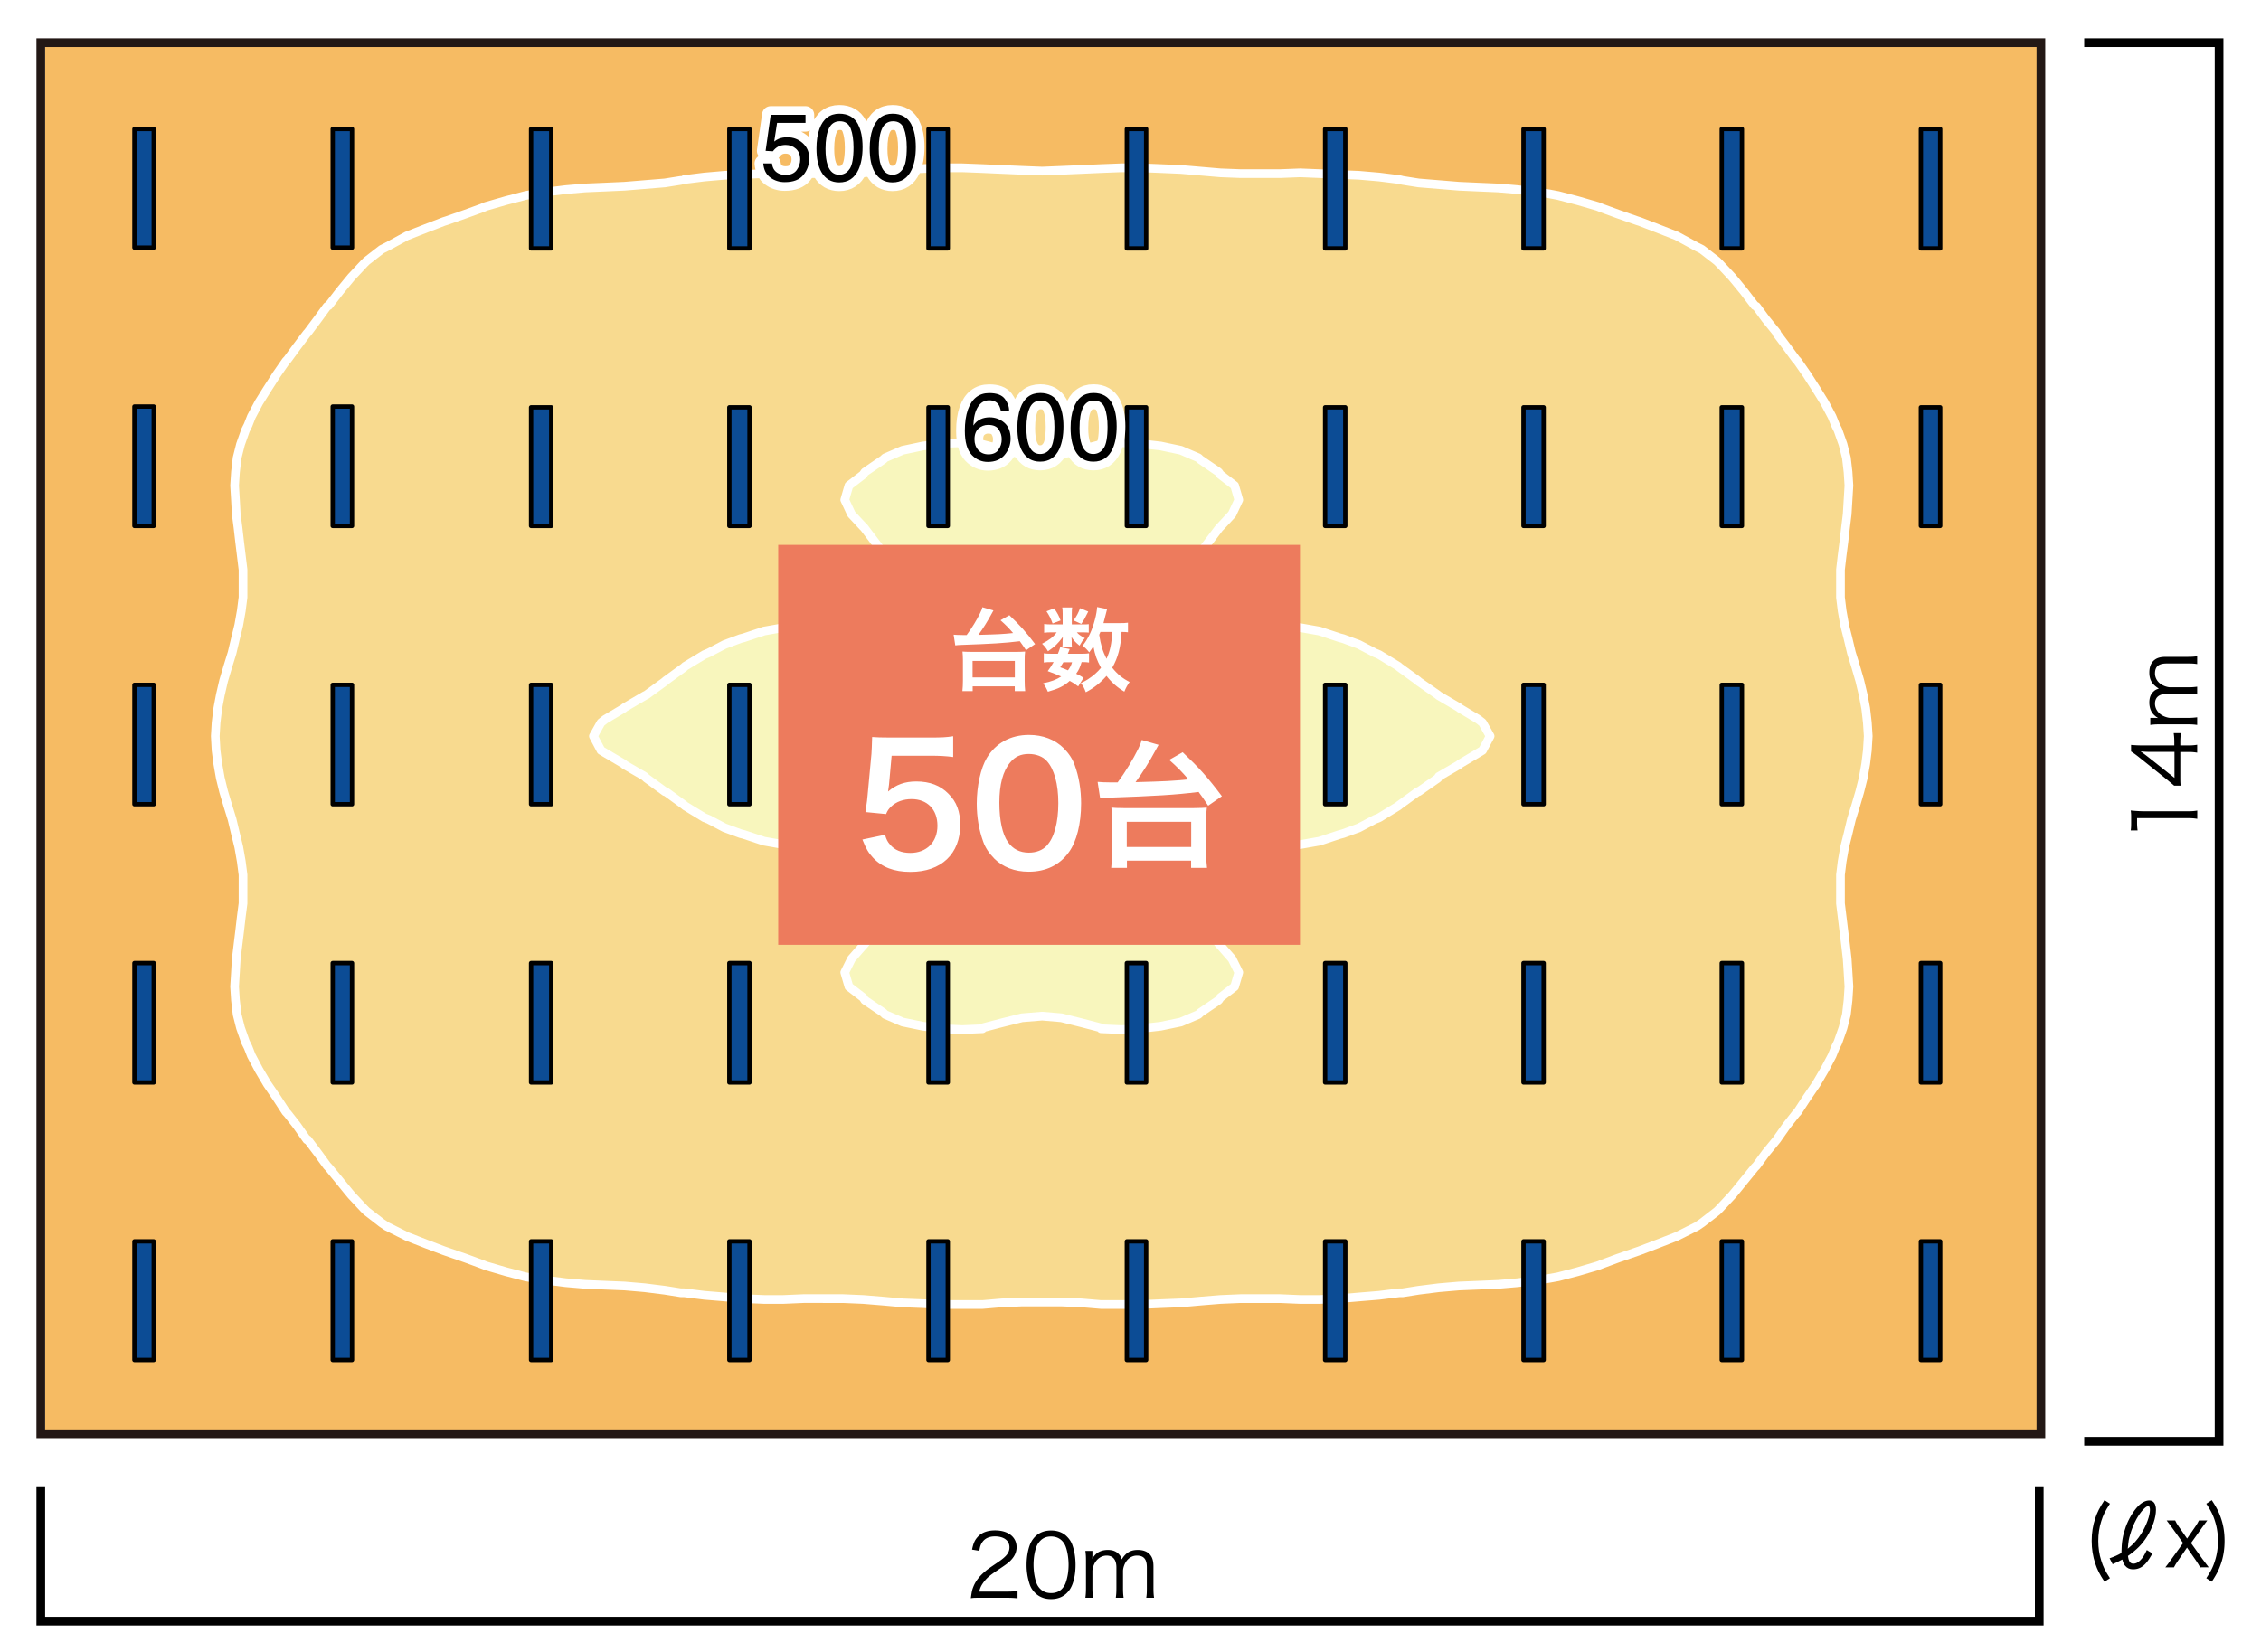
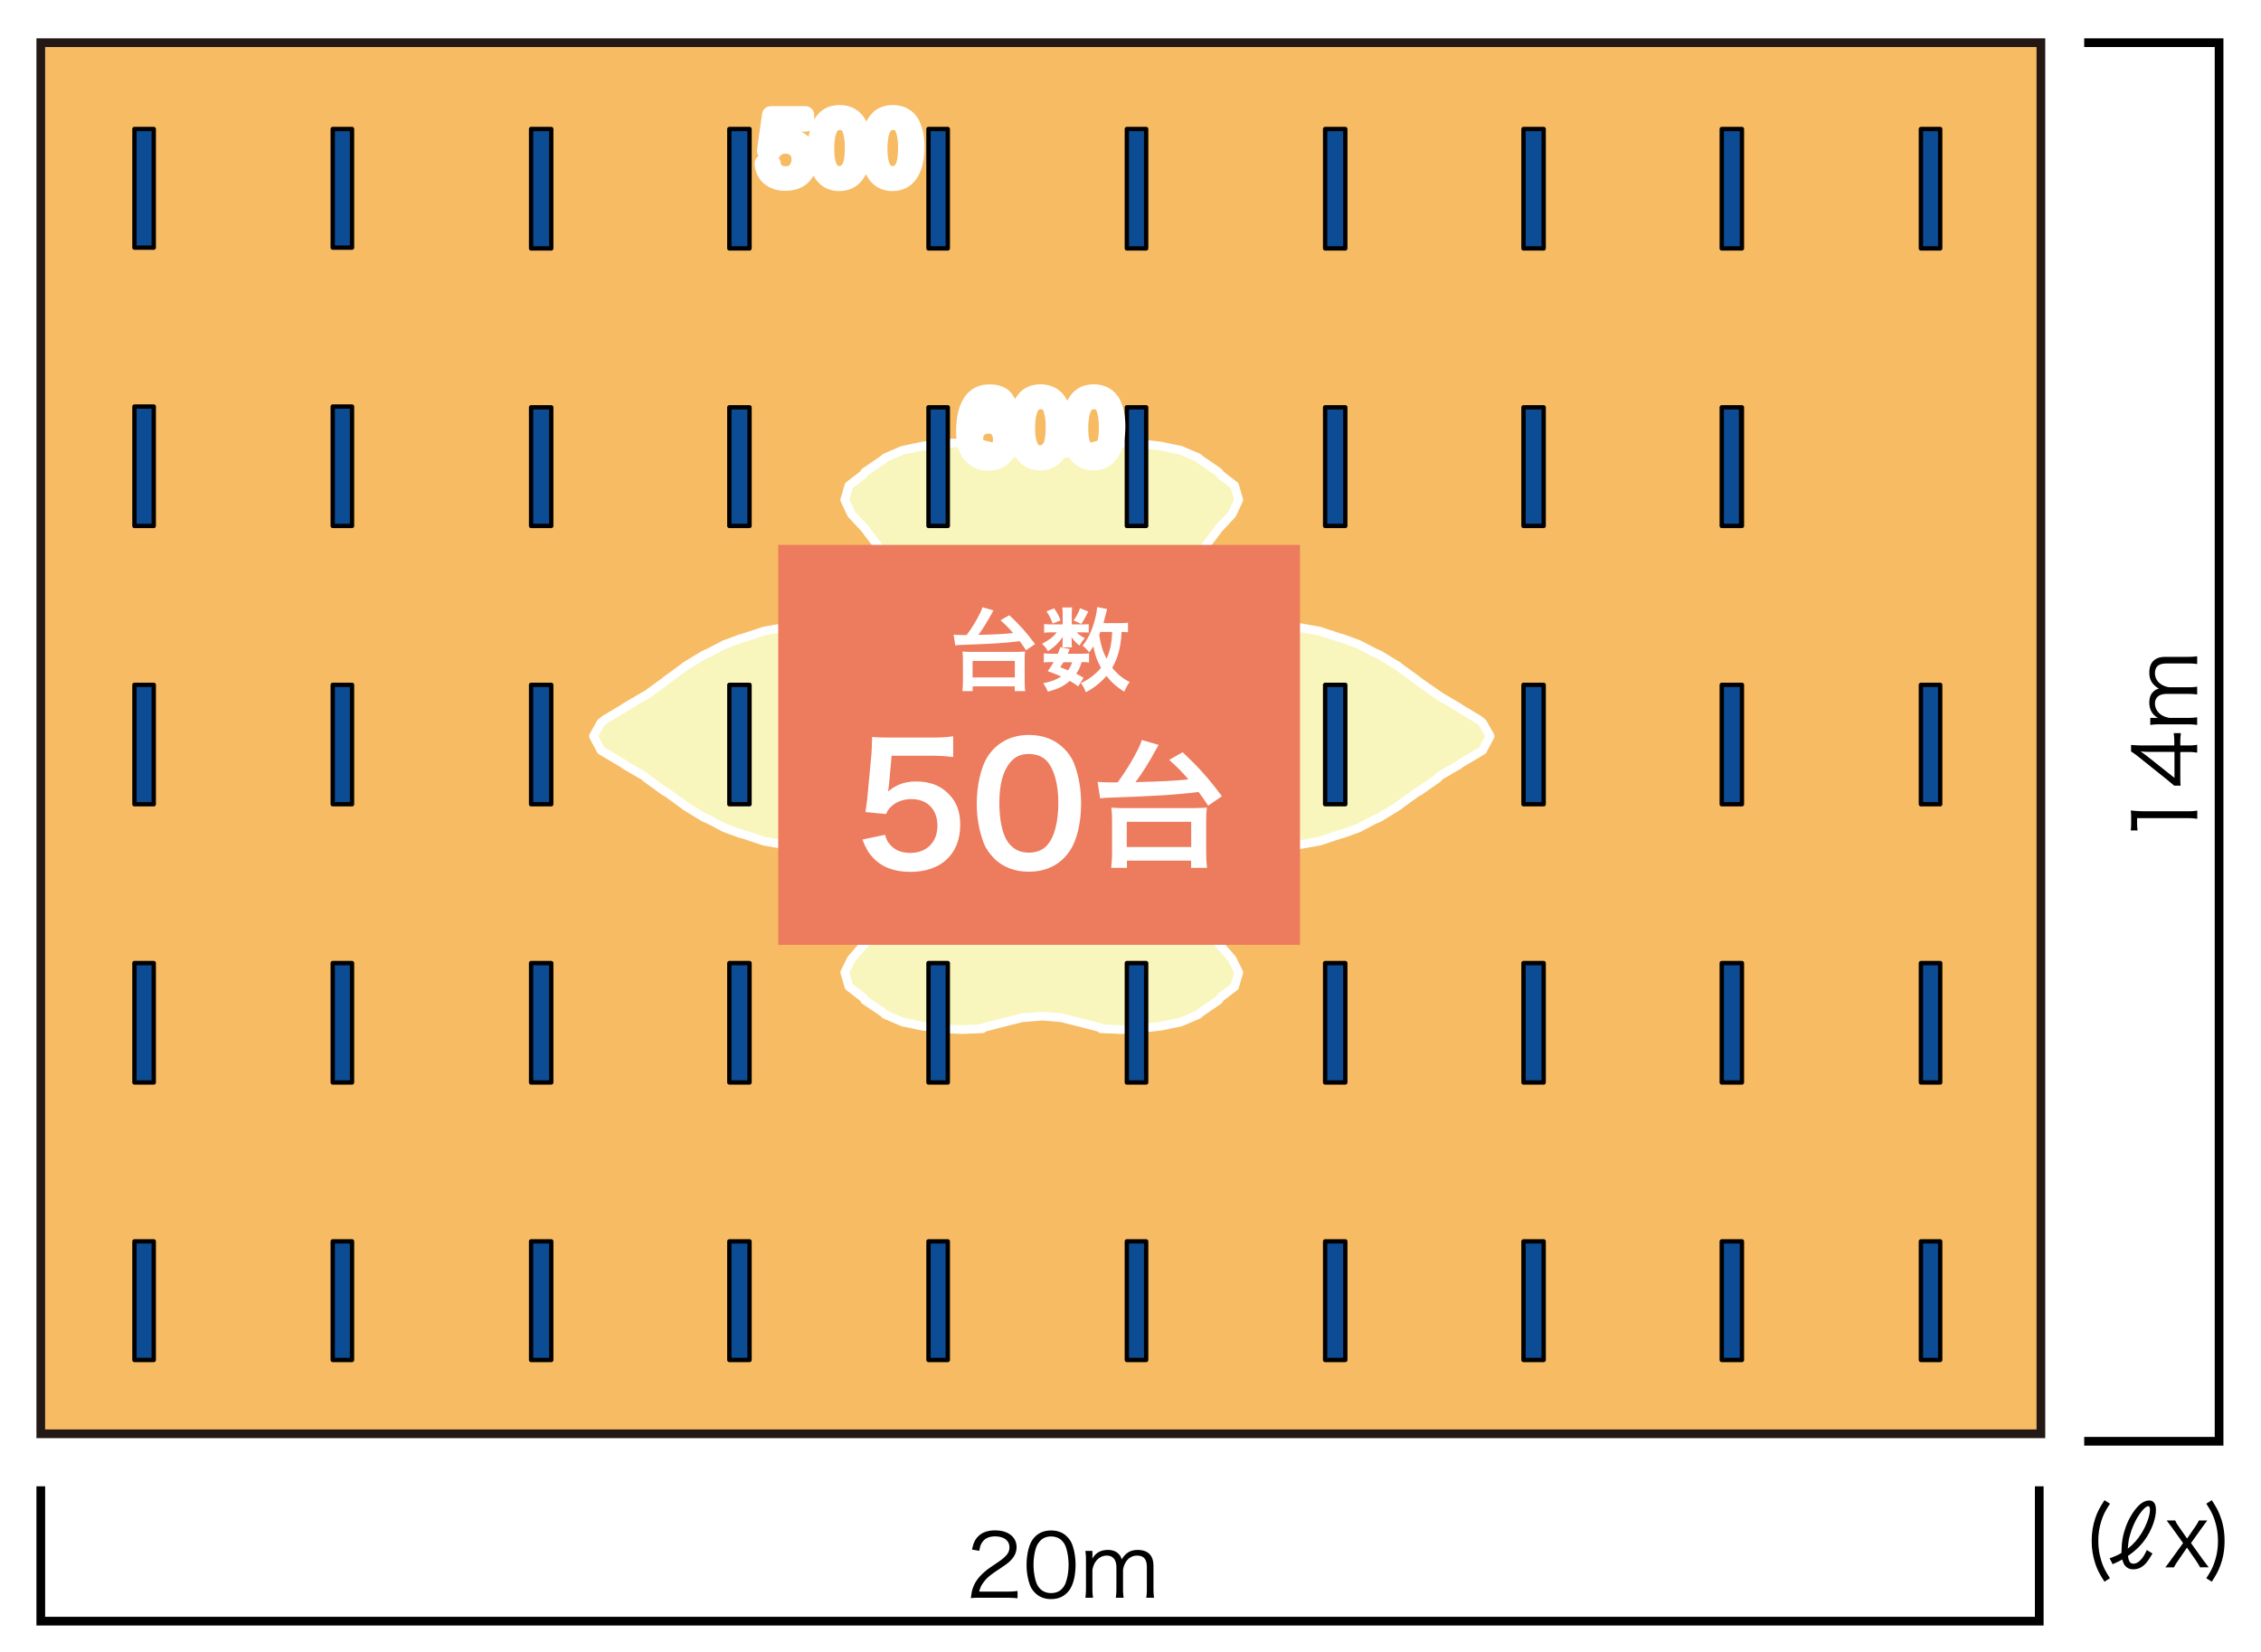
<svg xmlns="http://www.w3.org/2000/svg" viewBox="0 0 260 190">
  <defs>
    <style>.d{stroke-width:2px}.d,.g{stroke-linecap:round;stroke-linejoin:round}.d{stroke:#fff}.d,.i{fill:#fff}.g,.j{stroke:#000}.g{fill:#0c4c95;stroke-width:.5px}.j{fill:none}</style>
  </defs>
  <g style="isolation:isolate">
    <g id="a">
      <path d="M0 0h260v190H0z" class="i" />
      <path d="M4.7 4.32V165.2h230.01V4.32H4.7" style="fill-rule:evenodd;fill:#f6bb63;stroke:#fff;stroke-linecap:round;stroke-linejoin:round" />
-       <path d="m78.68 20.65 2.32-.29 2.32-.2 2.22-.09 2.32-.1 2.22-.09 2.32.09h4.54l2.32-.09 2.32-.2 2.22-.19 2.32-.1 2.22-.09h2.32l2.32.09 2.22.1 2.32.1 2.32.09 2.22-.09 2.32-.1 2.23-.1 2.32-.09h2.31l2.23.09 2.32.1 2.22.19 2.32.2 2.32.09h4.54l2.32-.09 2.22.09 2.32.1 2.22.09 2.32.2 2.32.29.39.1 1.83.29 2.32.19 2.32.19 2.22.1 2.32.1 2.22.19 2.32.29 1.26.19 1.06.2 2.23.58 2.31.67.49.2 1.83.67 2.23.78.29.09 2.02.78 2.23.87 2.32 1.26.58.29 1.74 1.35.29.29 1.45 1.55.48.58.87 1.06 1.25 1.64.2.1 1.06 1.45 1.26 1.55v.1l1.16 1.54 1.06 1.45.19.2 1.07 1.54 1.06 1.65.96 1.55.87 1.64.39.97.29.58.58 1.64.39 1.55.19 1.64.1 1.55-.1 1.64-.1 1.65-.19 1.54-.19 1.65-.2 1.55-.19 1.64v3.19l.19 1.55.29 1.64.39 1.55.39 1.64.48 1.55.48 1.65.39 1.64.29 1.54.19 1.65.1 1.55-.1 1.64-.19 1.55-.29 1.64-.39 1.55-.48 1.64-.48 1.55-.39 1.64-.39 1.55-.29 1.65-.19 1.54v3.29l.19 1.55.2 1.64.19 1.55.19 1.64.1 1.55.1 1.64-.1 1.56-.19 1.64-.39 1.54-.58 1.65-.29.58-.39.97-.87 1.64-.96 1.64-1.06 1.55-1.07 1.64-.19.2-1.06 1.35-1.16 1.65-1.26 1.54-1.06 1.45-.2.2-1.25 1.54-.87 1.07-.48.58-1.45 1.55-.29.29-1.74 1.35-.58.39-2.32 1.16-2.23.87-2.02.77-.29.1-2.23.77-1.83.68-.49.19-2.31.68-2.23.58-1.06.19-1.26.19-2.32.3-2.22.19-2.32.1-2.22.09-2.32.2-2.32.29-1.83.29h-.39l-2.32.29-2.32.19-2.22.19-2.32.1h-2.22l-2.32-.1h-4.54l-2.32.1-2.32.19-2.22.2-2.32.09-2.23.1h-4.63l-2.23-.19-2.32-.1h-4.54l-2.32.1-2.22.19h-4.64l-2.22-.1-2.32-.09-2.22-.2-2.32-.19-2.32-.1H92.4l-2.32.1h-2.22l-2.32-.1-2.22-.19-2.32-.19-2.32-.29h-.39l-1.83-.29-2.32-.29-2.32-.2-2.23-.09-2.32-.1-2.22-.19-2.32-.3-1.25-.19-1.07-.19-2.22-.58-2.32-.68-.48-.19-1.84-.68-2.22-.77-.29-.1-2.03-.77-2.22-.87-2.32-1.16-.58-.39-1.74-1.35-.29-.29-1.45-1.55-.48-.58-.87-1.07-1.26-1.54-.19-.2-1.06-1.45-1.16-1.54h-.1l-1.16-1.65-1.06-1.35-.19-.2-1.07-1.64-1.06-1.55-.97-1.64-.87-1.64-.38-.97-.29-.58-.58-1.65-.39-1.54-.19-1.64-.1-1.56.1-1.64.09-1.55.2-1.64.19-1.55.19-1.64.2-1.55v-3.29l-.2-1.54-.29-1.65-.38-1.55-.39-1.64-.48-1.55-.49-1.64-.38-1.55-.29-1.64-.2-1.55-.09-1.64.09-1.55.2-1.65.29-1.54.38-1.64.49-1.65.48-1.55.39-1.64.38-1.55.29-1.64.2-1.55v-3.19l-.2-1.64-.19-1.55-.19-1.65-.2-1.54-.09-1.65-.1-1.64.1-1.55.19-1.64.39-1.55.58-1.64.29-.58.38-.97.87-1.64.97-1.55 1.06-1.65 1.07-1.54.19-.2 1.06-1.45 1.16-1.54.1-.1 1.16-1.55 1.06-1.45.19-.1 1.26-1.64.87-1.06.48-.58 1.45-1.55.29-.29 1.74-1.35.58-.29 2.32-1.26 2.22-.87 2.03-.78.29-.09 2.22-.78 1.84-.67.48-.2 2.32-.67 2.22-.58 1.07-.2 1.25-.19 2.32-.29 2.22-.19 2.32-.1 2.23-.1 2.32-.19 2.32-.19 1.83-.29" style="fill:#f8da8f;fill-rule:evenodd;stroke:#fff;stroke-linecap:round;stroke-linejoin:round" />
      <path d="m108.34 51.01 2.32-.09 2.32.19 2.22.58 2.32.58 2.32.19 2.22-.19 2.32-.58 2.23-.58 2.32-.19 2.31.09.58.1 1.65.19 2.32.49 2.03.87.19.19 2.12 1.45.2.29 1.64 1.26.48 1.64-.77 1.65-1.35 1.45-.1.09-1.25 1.65-.97 1.26-.19.29-1.07 1.64-.09 1.55 1.16 1.64.19.2 1.93 1.35.39.19 2.32.97 2.22.39.77.09 1.55.1 2.32.19 2.22.39 2.32.77.39.1 1.83.68 1.84.96.48.2 2.22 1.35.1.1 2.13 1.55.09.09 2.22 1.55.1.09 2.32 1.36.1.09 2.12 1.27.49.38.87 1.55-.87 1.64-.49.29-2.12 1.26-.1.1-2.32 1.35-.1.19-2.22 1.55h-.09l-2.13 1.55-.1.09-2.22 1.36-.48.19-1.84.97-1.83.67-.39.1-2.32.77-2.22.39-2.32.29h-1.55l-.77.1-2.22.39-2.32.97-.39.19-1.93 1.45-.19.09-1.16 1.65.09 1.64 1.07 1.55.19.29.97 1.35 1.25 1.55.1.1 1.35 1.54.77 1.55-.48 1.64-1.64 1.26-.2.3-2.12 1.44-.19.2-2.03.87-2.32.48-1.65.19-.58.1-2.31.1-2.32-.1v-.1l-2.23-.58-2.32-.58-2.22-.19-2.32.19-2.32.58-2.22.58v.1l-2.32.1-2.32-.1-.58-.1-1.64-.19-2.32-.48-2.03-.87-.19-.2-2.13-1.44-.19-.3-1.64-1.26-.48-1.64.77-1.55 1.35-1.54.1-.1 1.25-1.55.97-1.35.19-.29 1.07-1.55.09-1.64-1.16-1.65-.19-.09-1.93-1.45-.39-.19-2.32-.97-2.22-.39-.77-.1H92.4l-2.32-.29-2.22-.39-2.32-.77-.39-.1-1.83-.67-1.84-.97-.48-.19-2.23-1.36-.09-.09-2.13-1.55h-.09l-2.13-1.55-.19-.19-2.32-1.35-.1-.1-2.13-1.26-.48-.29-.87-1.64.87-1.55.48-.38 2.13-1.27.1-.09 2.32-1.36.19-.09 2.13-1.55.09-.09 2.13-1.55.09-.1L81 75.29l.48-.2 1.84-.96 1.83-.68.39-.1 2.32-.77 2.22-.39L92.4 72l1.55-.1.77-.09 2.22-.39 2.32-.97.39-.19 1.93-1.35.19-.2 1.16-1.64-.09-1.55-1.07-1.64-.19-.29-.97-1.26-1.25-1.65-.1-.09-1.35-1.45-.77-1.65.48-1.64 1.64-1.26.19-.29 2.13-1.45.19-.19 2.03-.87 2.32-.49 1.64-.19" style="fill:#f8f6bd;fill-rule:evenodd;stroke:#fff;stroke-linecap:round;stroke-linejoin:round" />
-       <path d="M15.46 142.78h2.22v13.64h-2.22zM38.26 142.78h2.22v13.64h-2.22zM61.07 142.78h2.32v13.64h-2.32zM83.87 142.78h2.32v13.64h-2.32zM106.77 142.78h2.22v13.64h-2.22zM129.58 142.78h2.22v13.64h-2.22zM152.38 142.78h2.32v13.64h-2.32zM175.19 142.78h2.32v13.64h-2.32zM197.99 142.78h2.32v13.64h-2.32zM220.89 142.78h2.22v13.64h-2.22zM15.46 110.77h2.22v13.73h-2.22zM38.26 110.77h2.22v13.73h-2.22zM61.07 110.77h2.32v13.73h-2.32zM83.87 110.77h2.32v13.73h-2.32zM106.77 110.77h2.22v13.73h-2.22zM129.58 110.77h2.22v13.73h-2.22zM152.38 110.77h2.32v13.73h-2.32zM175.19 110.77h2.32v13.73h-2.32zM197.99 110.77h2.32v13.73h-2.32zM220.89 110.77h2.22v13.73h-2.22zM15.46 78.77h2.22V92.5h-2.22zM38.26 78.77h2.22V92.5h-2.22zM61.07 78.77h2.32V92.5h-2.32zM83.87 78.77h2.32V92.5h-2.32zM106.77 78.77h2.22V92.5h-2.22zM129.58 78.77h2.22V92.5h-2.22zM152.38 78.77h2.32V92.5h-2.32zM175.19 78.77h2.32V92.5h-2.32zM197.99 78.77h2.32V92.5h-2.32zM220.89 78.77h2.22V92.5h-2.22zM15.46 46.76h2.22v13.73h-2.22zM38.26 46.76h2.22v13.73h-2.22zM61.07 46.85h2.32v13.64h-2.32zM83.87 46.85h2.32v13.64h-2.32zM106.77 46.85h2.22v13.64h-2.22zM129.58 46.85h2.22v13.64h-2.22zM152.38 46.85h2.32v13.64h-2.32zM175.19 46.85h2.32v13.64h-2.32zM197.99 46.85h2.32v13.64h-2.32zM220.89 46.85h2.22v13.64h-2.22zM15.46 14.84h2.22v13.64h-2.22zM38.26 14.84h2.22v13.64h-2.22zM61.07 14.84h2.32v13.73h-2.32zM83.87 14.84h2.32v13.73h-2.32zM106.77 14.84h2.22v13.73h-2.22zM129.58 14.84h2.22v13.73h-2.22zM152.38 14.84h2.32v13.73h-2.32zM175.19 14.84h2.32v13.73h-2.32zM197.99 14.84h2.32v13.73h-2.32zM220.89 14.84h2.22v13.73h-2.22z" class="g" />
+       <path d="M15.46 142.78h2.22v13.64h-2.22zM38.26 142.78h2.22v13.64h-2.22zM61.07 142.78h2.32v13.64h-2.32zM83.87 142.78h2.32v13.64h-2.32zM106.77 142.78h2.22v13.64h-2.22zM129.58 142.78h2.22v13.64h-2.22zM152.38 142.78h2.32v13.64h-2.32zM175.19 142.78h2.32v13.64h-2.32zM197.99 142.78h2.32v13.64h-2.32zM220.89 142.78h2.22v13.64h-2.22zM15.46 110.77h2.22v13.73h-2.22zM38.26 110.77h2.22v13.73h-2.22zM61.07 110.77h2.32v13.73h-2.32zM83.87 110.77h2.32v13.73h-2.32zM106.77 110.77h2.22v13.73h-2.22zM129.58 110.77h2.22v13.73h-2.22zM152.38 110.77h2.32v13.73h-2.32zM175.19 110.77h2.32v13.73h-2.32zM197.99 110.77h2.32v13.73h-2.32zM220.89 110.77h2.22v13.73h-2.22zM15.46 78.77h2.22V92.5h-2.22zM38.26 78.77h2.22V92.5h-2.22zM61.07 78.77h2.32V92.5h-2.32zM83.87 78.77h2.32V92.5h-2.32zM106.77 78.77h2.22V92.5h-2.22zM129.58 78.77h2.22V92.5h-2.22zM152.38 78.77h2.32V92.5h-2.32zM175.19 78.77h2.32V92.5h-2.32zM197.99 78.77h2.32V92.5h-2.32zM220.89 78.77h2.22V92.5h-2.22zM15.46 46.76h2.22v13.73h-2.22zM38.26 46.76h2.22v13.73h-2.22zM61.07 46.85h2.32v13.64h-2.32zM83.87 46.85h2.32v13.64h-2.32zM106.77 46.85h2.22v13.64h-2.22zM129.58 46.85h2.22v13.64h-2.22zM152.38 46.85h2.32v13.64h-2.32zM175.19 46.85h2.32v13.64h-2.32zM197.99 46.85h2.32v13.64h-2.32zh2.22v13.64h-2.22zM15.46 14.84h2.22v13.64h-2.22zM38.26 14.84h2.22v13.64h-2.22zM61.07 14.84h2.32v13.73h-2.32zM83.87 14.84h2.32v13.73h-2.32zM106.77 14.84h2.22v13.73h-2.22zM129.58 14.84h2.22v13.73h-2.22zM152.38 14.84h2.32v13.73h-2.32zM175.19 14.84h2.32v13.73h-2.32zM197.99 14.84h2.32v13.73h-2.32zM220.89 14.84h2.22v13.73h-2.22z" class="g" />
      <path d="M88.78 18.82c.06.55.32.93.77 1.14.23.11.49.16.79.16.57 0 1-.18 1.27-.55s.41-.77.41-1.21c0-.54-.16-.95-.49-1.25-.33-.29-.72-.44-1.18-.44-.33 0-.62.06-.86.19s-.44.31-.61.54l-.84-.05.59-4.14h4v.93h-3.27l-.33 2.14c.18-.14.35-.24.51-.31.29-.12.62-.18.99-.18.71 0 1.3.23 1.79.68s.74 1.03.74 1.73-.22 1.37-.67 1.92c-.45.56-1.17.83-2.15.83-.63 0-1.18-.18-1.66-.53-.48-.35-.75-.89-.81-1.62h1ZM98.67 14.32c.34.63.52 1.5.52 2.6 0 1.05-.16 1.91-.47 2.59-.45.98-1.19 1.47-2.21 1.47-.92 0-1.61-.4-2.06-1.2-.38-.67-.56-1.57-.56-2.7 0-.87.11-1.62.34-2.25.42-1.17 1.19-1.75 2.29-1.75 1 0 1.72.41 2.16 1.23Zm-.97 5.12c.3-.44.45-1.27.45-2.48 0-.87-.11-1.59-.32-2.16-.22-.56-.63-.85-1.25-.85-.57 0-.99.27-1.25.8-.26.54-.4 1.32-.4 2.37 0 .78.08 1.41.25 1.89.26.73.7 1.09 1.32 1.09.5 0 .9-.22 1.2-.67ZM104.79 14.32c.34.63.52 1.5.52 2.6 0 1.05-.16 1.91-.47 2.59-.45.98-1.19 1.47-2.21 1.47-.92 0-1.61-.4-2.06-1.2-.38-.67-.56-1.57-.56-2.7 0-.87.11-1.62.34-2.25.42-1.17 1.19-1.75 2.29-1.75 1 0 1.72.41 2.16 1.23Zm-.97 5.12c.3-.44.45-1.27.45-2.48 0-.87-.11-1.59-.32-2.16-.22-.56-.63-.85-1.25-.85-.57 0-.99.27-1.25.8-.26.54-.4 1.32-.4 2.37 0 .78.08 1.41.25 1.89.26.73.7 1.09 1.32 1.09.5 0 .9-.22 1.2-.67ZM115.53 45.85c.34.45.51.9.51 1.38h-.96c-.06-.3-.15-.54-.27-.71-.23-.32-.59-.48-1.06-.48-.54 0-.97.25-1.29.75-.32.5-.5 1.21-.53 2.15.22-.33.5-.57.84-.73.31-.14.65-.21 1.03-.21.64 0 1.21.21 1.69.62s.72 1.03.72 1.84c0 .7-.23 1.32-.68 1.86-.45.54-1.1.81-1.94.81-.72 0-1.34-.27-1.86-.82-.52-.55-.78-1.47-.78-2.76 0-.96.12-1.77.35-2.43.45-1.27 1.27-1.91 2.45-1.91.86 0 1.46.22 1.8.67Zm-.72 5.88c.25-.34.38-.75.38-1.21 0-.39-.11-.77-.34-1.12-.23-.36-.64-.53-1.23-.53-.42 0-.78.14-1.09.41-.31.28-.47.69-.47 1.25 0 .49.14.9.43 1.23.29.33.68.5 1.18.5s.89-.17 1.14-.51ZM121.77 46.44c.34.63.52 1.5.52 2.6 0 1.05-.16 1.91-.47 2.59-.45.98-1.19 1.47-2.21 1.47-.92 0-1.61-.4-2.06-1.2-.38-.67-.56-1.57-.56-2.7 0-.87.11-1.62.34-2.25.42-1.17 1.19-1.75 2.29-1.75 1 0 1.72.41 2.16 1.23Zm-.97 5.12c.3-.44.45-1.27.45-2.48 0-.87-.11-1.59-.32-2.16-.22-.56-.63-.85-1.25-.85-.57 0-.99.27-1.25.8-.26.54-.4 1.32-.4 2.37 0 .78.08 1.41.25 1.89.26.73.7 1.09 1.32 1.09.5 0 .9-.22 1.2-.67ZM127.89 46.44c.34.63.52 1.5.52 2.6 0 1.05-.16 1.91-.47 2.59-.45.98-1.19 1.47-2.21 1.47-.92 0-1.61-.4-2.06-1.2-.38-.67-.56-1.57-.56-2.7 0-.87.11-1.62.34-2.25.42-1.17 1.19-1.75 2.29-1.75 1 0 1.72.41 2.16 1.23Zm-.98 5.12c.3-.44.45-1.27.45-2.48 0-.87-.11-1.59-.32-2.16-.22-.56-.63-.85-1.25-.85-.57 0-.99.27-1.25.8-.26.54-.4 1.32-.4 2.37 0 .78.08 1.41.25 1.89.26.73.7 1.09 1.32 1.09.5 0 .9-.22 1.2-.67Z" class="d" />
-       <path d="M88.78 18.82c.06.55.32.93.77 1.14.23.11.49.16.79.16.57 0 1-.18 1.27-.55s.41-.77.41-1.21c0-.54-.16-.95-.49-1.25-.33-.29-.72-.44-1.18-.44-.33 0-.62.06-.86.19s-.44.31-.61.54l-.84-.05.59-4.14h4v.93h-3.27l-.33 2.14c.18-.14.35-.24.51-.31.29-.12.62-.18.99-.18.71 0 1.3.23 1.79.68s.74 1.03.74 1.73-.22 1.37-.67 1.92c-.45.56-1.17.83-2.15.83-.63 0-1.18-.18-1.66-.53-.48-.35-.75-.89-.81-1.62h1ZM98.67 14.32c.34.63.52 1.5.52 2.6 0 1.05-.16 1.91-.47 2.59-.45.98-1.19 1.47-2.21 1.47-.92 0-1.61-.4-2.06-1.2-.38-.67-.56-1.57-.56-2.7 0-.87.11-1.62.34-2.25.42-1.17 1.19-1.75 2.29-1.75 1 0 1.72.41 2.16 1.23Zm-.97 5.12c.3-.44.45-1.27.45-2.48 0-.87-.11-1.59-.32-2.16-.22-.56-.63-.85-1.25-.85-.57 0-.99.27-1.25.8-.26.54-.4 1.32-.4 2.37 0 .78.08 1.41.25 1.89.26.73.7 1.09 1.32 1.09.5 0 .9-.22 1.2-.67ZM104.79 14.32c.34.63.52 1.5.52 2.6 0 1.05-.16 1.91-.47 2.59-.45.98-1.19 1.47-2.21 1.47-.92 0-1.61-.4-2.06-1.2-.38-.67-.56-1.57-.56-2.7 0-.87.11-1.62.34-2.25.42-1.17 1.19-1.75 2.29-1.75 1 0 1.72.41 2.16 1.23Zm-.97 5.12c.3-.44.45-1.27.45-2.48 0-.87-.11-1.59-.32-2.16-.22-.56-.63-.85-1.25-.85-.57 0-.99.27-1.25.8-.26.54-.4 1.32-.4 2.37 0 .78.08 1.41.25 1.89.26.73.7 1.09 1.32 1.09.5 0 .9-.22 1.2-.67ZM115.53 45.85c.34.45.51.9.51 1.38h-.96c-.06-.3-.15-.54-.27-.71-.23-.32-.59-.48-1.06-.48-.54 0-.97.25-1.29.75-.32.5-.5 1.21-.53 2.15.22-.33.5-.57.84-.73.31-.14.65-.21 1.03-.21.64 0 1.21.21 1.69.62s.72 1.03.72 1.84c0 .7-.23 1.32-.68 1.86-.45.54-1.1.81-1.94.81-.72 0-1.34-.27-1.86-.82-.52-.55-.78-1.47-.78-2.76 0-.96.12-1.77.35-2.43.45-1.27 1.27-1.91 2.45-1.91.86 0 1.46.22 1.8.67Zm-.72 5.88c.25-.34.38-.75.38-1.21 0-.39-.11-.77-.34-1.12-.23-.36-.64-.53-1.23-.53-.42 0-.78.14-1.09.41-.31.28-.47.69-.47 1.25 0 .49.14.9.43 1.23.29.33.68.5 1.18.5s.89-.17 1.14-.51ZM121.77 46.44c.34.63.52 1.5.52 2.6 0 1.05-.16 1.91-.47 2.59-.45.98-1.19 1.47-2.21 1.47-.92 0-1.61-.4-2.06-1.2-.38-.67-.56-1.57-.56-2.7 0-.87.11-1.62.34-2.25.42-1.17 1.19-1.75 2.29-1.75 1 0 1.72.41 2.16 1.23Zm-.97 5.12c.3-.44.45-1.27.45-2.48 0-.87-.11-1.59-.32-2.16-.22-.56-.63-.85-1.25-.85-.57 0-.99.27-1.25.8-.26.54-.4 1.32-.4 2.37 0 .78.08 1.41.25 1.89.26.73.7 1.09 1.32 1.09.5 0 .9-.22 1.2-.67ZM127.89 46.44c.34.63.52 1.5.52 2.6 0 1.05-.16 1.91-.47 2.59-.45.98-1.19 1.47-2.21 1.47-.92 0-1.61-.4-2.06-1.2-.38-.67-.56-1.57-.56-2.7 0-.87.11-1.62.34-2.25.42-1.17 1.19-1.75 2.29-1.75 1 0 1.72.41 2.16 1.23Zm-.98 5.12c.3-.44.45-1.27.45-2.48 0-.87-.11-1.59-.32-2.16-.22-.56-.63-.85-1.25-.85-.57 0-.99.27-1.25.8-.26.54-.4 1.32-.4 2.37 0 .78.08 1.41.25 1.89.26.73.7 1.09 1.32 1.09.5 0 .9-.22 1.2-.67Z" />
      <path d="M89.49 62.67h60v46h-60z" style="fill:#ed7b5d;mix-blend-mode:multiply;isolation:isolate" />
      <path d="M109.66 73c.21.02.62.04 1.04.04h.46c.57-.76 1.19-1.77 1.55-2.53.18-.37.2-.44.26-.67l1.27.37q-.06.12-.22.4c-.49.91-.98 1.68-1.51 2.41 2.29-.06 2.73-.08 3.99-.21-.54-.62-.8-.89-1.45-1.47l1.02-.58c1.24 1.18 1.9 1.91 2.96 3.32l-1.04.71c-.35-.52-.46-.69-.72-1.04-1.81.22-3.16.3-6.81.43-.24.01-.38.02-.61.05l-.19-1.24Zm1.01 6.49c.04-.4.06-.72.06-1.2v-2.37c0-.39-.02-.68-.05-.98q.22.03 1.09.04h5.01q.87-.01 1.1-.04c-.04.3-.05.55-.05.98v2.37c0 .49.02.83.06 1.2h-1.2v-.55h-4.84v.55h-1.19Zm1.17-1.57h4.86v-1.9h-4.86v1.9ZM124.53 71.82c.31 0 .55-.01.67-.03v.97c-.16-.02-.35-.03-.67-.03h-.7c.19.23.41.39.92.67-.28.3-.33.37-.61.86-.53-.44-.67-.6-.93-1 .02.22.03.35.03.43v.38c0 .14.01.26.04.39h-1.12c.02-.12.03-.23.03-.35v-.4c0-.09.01-.26.03-.45-.57.77-.9 1.09-1.71 1.65-.23-.39-.35-.54-.68-.87.84-.43 1.33-.81 1.68-1.31h-.57c-.38 0-.64.01-.87.05v-1.01c.24.04.48.05.88.05h1.25v-1.24c0-.33-.01-.5-.05-.71h1.14c-.03.2-.04.38-.04.69v1.26h1.28Zm-.54 7.13c-.39-.3-.54-.4-.98-.64-.66.6-1.28.9-2.51 1.25-.16-.37-.31-.65-.55-.97.95-.2 1.5-.41 2.08-.78-.53-.23-.81-.35-1.55-.62.34-.46.43-.6.68-1.04h-.3c-.38 0-.59.01-.83.05v-1.06c.23.04.44.05.83.05h.79c.1-.24.15-.37.27-.75l1.09.21c-.09.26-.14.34-.22.54h1.66c.37 0 .58-.01.78-.05v1.06c-.22-.04-.4-.05-.85-.05-.21.66-.3.88-.63 1.34.42.2.49.24.85.47l-.61.98Zm-2.77-8.98c.4.58.53.83.74 1.39l-.92.35c-.21-.59-.38-.91-.7-1.4l.89-.34Zm1.07 6.19c-.15.25-.18.3-.37.59.44.16.58.21.89.35.22-.29.37-.57.47-.93h-1Zm2.85-5.82c-.4.81-.47.93-.8 1.42l-.89-.4c.34-.46.57-.89.75-1.41l.94.39Zm4.56 2.38c-.21-.03-.33-.03-.73-.04-.08 1.74-.41 2.97-1.07 4.12.57.72 1.18 1.23 2 1.64-.24.33-.42.65-.61 1.11-.79-.46-1.5-1.09-2.05-1.81-.67.77-1.47 1.41-2.38 1.88-.21-.55-.3-.71-.57-1.05.45-.22.59-.29.83-.45.61-.4 1.08-.82 1.49-1.31-.49-.89-.69-1.47-.88-2.47-.19.29-.26.4-.48.69-.23-.3-.46-.54-.76-.76.65-.82 1.09-1.75 1.42-3.02.14-.49.24-1.12.25-1.43l1.15.23c-.04.13-.06.22-.15.58-.06.27-.16.63-.27 1.04h1.83c.5 0 .73-.01.99-.05v1.1Zm-3.16-.04-.14.33c.17 1.12.39 1.87.84 2.76.41-.88.6-1.77.65-3.09h-1.35ZM101.77 96.03c.17.55.3.8.57 1.1.53.65 1.33.97 2.34.97 1.88 0 3.12-1.25 3.12-3.13s-1.18-3.06-2.98-3.06c-.93 0-1.77.3-2.36.87-.27.27-.4.44-.57.85l-2.37-.23c.19-1.35.21-1.44.25-1.98l.44-4.71c.02-.34.06-.99.08-1.94.57.04 1.01.06 2.01.06h4.67c1.31 0 1.79-.02 2.64-.15v2.39c-.84-.11-1.58-.15-2.62-.15h-4.46l-.3 3.32c-.02.15-.06.42-.11.8.93-.8 1.94-1.16 3.25-1.16 1.54 0 2.77.46 3.7 1.42.93.91 1.35 2.05 1.35 3.57 0 3.34-2.18 5.41-5.72 5.41-1.88 0-3.29-.53-4.33-1.65-.51-.55-.78-1.01-1.2-2.07l2.62-.55ZM114.31 98.72c-.57-.57-1.01-1.23-1.25-1.92-.49-1.35-.74-2.83-.74-4.37 0-2.01.46-4.1 1.16-5.26 1.03-1.71 2.74-2.64 4.84-2.64 1.61 0 3 .53 4.01 1.54.57.57 1.01 1.23 1.25 1.92.49 1.33.74 2.85.74 4.41 0 2.34-.51 4.39-1.41 5.62-1.06 1.48-2.64 2.24-4.62 2.24-1.61 0-2.98-.53-3.99-1.54Zm6.06-1.46c.85-.89 1.33-2.66 1.33-4.88s-.48-3.93-1.33-4.86c-.46-.51-1.22-.8-2.07-.8-.91 0-1.58.3-2.13.97-.84.99-1.25 2.55-1.25 4.62s.36 3.65.97 4.52c.59.84 1.39 1.24 2.43 1.24.84 0 1.58-.29 2.05-.8ZM126.24 89.93c.32.03.94.06 1.58.06h.7c.86-1.15 1.81-2.71 2.37-3.86.27-.56.3-.67.4-1.02l1.94.56-.34.61c-.75 1.39-1.49 2.56-2.31 3.68 3.49-.1 4.16-.13 6.08-.32-.82-.94-1.22-1.36-2.21-2.24l1.55-.88c1.89 1.79 2.9 2.91 4.51 5.06l-1.58 1.09c-.53-.8-.7-1.06-1.1-1.58-2.75.34-4.82.46-10.39.66-.37.02-.58.03-.93.08l-.29-1.89Zm1.54 9.89c.06-.61.1-1.1.1-1.82v-3.62c0-.59-.03-1.04-.08-1.49q.34.05 1.66.06h7.64q1.33-.02 1.68-.06c-.06.46-.08.83-.08 1.49V98c0 .75.03 1.26.1 1.82h-1.83v-.83h-7.38v.83h-1.81Zm1.79-2.4h7.41v-2.9h-7.41v2.9Z" class="i" />
      <path d="M242 181.92c-.58-.89-.82-1.37-1.06-2.09-.27-.81-.41-1.67-.41-2.6s.14-1.79.41-2.6c.24-.71.48-1.19 1.06-2.08l.63.4c-.56.86-.78 1.31-1 2.02-.23.72-.34 1.47-.34 2.26s.11 1.55.34 2.27c.22.71.44 1.16 1 2.02l-.63.4Z" />
      <path d="M247.52 178.68c-.54.94-.87 1.33-1.34 1.6-.27.15-.55.22-.91.22s-.67-.14-.89-.41c-.15-.17-.22-.34-.33-.72-.41.22-.66.34-1.11.54l-.35-.68c.59-.21.87-.33 1.36-.61.02-1.28.15-2.02.5-3.01.32-.89.87-1.81 1.41-2.37.42-.43.87-.66 1.3-.66.48 0 .76.39.76 1.07 0 .9-.39 2.06-1.02 3.07-.56.89-1.18 1.52-2.2 2.24.09.66.26.89.64.89.26 0 .52-.13.77-.38.29-.29.46-.55.76-1.19l.65.4Zm-1.26-2.33c.57-.93.97-2.02.97-2.68 0-.3-.06-.44-.2-.44-.3 0-.88.65-1.35 1.49-.31.57-.55 1.15-.73 1.79-.16.56-.17.58-.27 1.62.66-.53 1.14-1.07 1.58-1.78ZM253 180.27c-.14-.26-.24-.42-.45-.74l-1.06-1.53-1.11 1.62c-.16.22-.24.37-.39.65H249c.16-.2.43-.55.65-.87l1.39-1.92-1.29-1.8c-.06-.09-.14-.19-.6-.8h.98c.1.23.2.4.39.67l.98 1.41.97-1.41c.17-.25.3-.47.39-.67h.96c-.23.32-.44.59-.61.83l-1.26 1.77 1.32 1.84q.1.13.72.95H253Z" />
      <path d="M254.34 172.55c.58.89.82 1.37 1.06 2.08.28.81.41 1.67.41 2.6s-.13 1.79-.41 2.6c-.24.72-.48 1.2-1.06 2.09l-.63-.4c.56-.86.78-1.31 1-2.02.23-.72.34-1.47.34-2.27s-.11-1.54-.34-2.26c-.22-.71-.44-1.16-1-2.02l.63-.4ZM112.74 183.77c-.63 0-.78 0-1.1.05.11-.79.14-.94.29-1.32.25-.63.67-1.18 1.3-1.72.35-.3.37-.31 1.53-1.1.99-.67 1.32-1.11 1.32-1.72 0-.76-.64-1.25-1.66-1.25-.66 0-1.15.22-1.45.65-.19.27-.28.51-.35 1.01l-.84-.14c.15-.72.3-1.07.63-1.44.45-.51 1.13-.77 2.01-.77 1.51 0 2.48.76 2.48 1.94 0 .51-.2.99-.59 1.42-.3.34-.56.53-1.7 1.29-.79.53-1.11.81-1.44 1.23-.31.41-.45.68-.57 1.16h3.19c.5 0 .84-.02 1.22-.07v.84c-.4-.04-.73-.06-1.23-.06h-3.04ZM119.03 183.21c-.27-.27-.48-.58-.6-.92a6.91 6.91 0 0 1-.38-2.31c0-1.06.23-2.14.58-2.72.48-.81 1.25-1.23 2.24-1.23.74 0 1.38.24 1.83.71.28.28.48.59.6.92.25.69.38 1.49.38 2.32 0 1.21-.26 2.28-.7 2.89-.5.7-1.2 1.05-2.12 1.05-.74 0-1.36-.24-1.83-.71Zm.58-5.98c-.21.23-.37.48-.45.73-.21.61-.31 1.29-.31 2.02 0 .93.2 1.91.47 2.38.35.58.87.87 1.55.87.5 0 .93-.16 1.23-.47.22-.23.38-.49.47-.78.21-.62.31-1.28.31-2.02 0-.87-.19-1.86-.45-2.33-.33-.6-.87-.91-1.57-.91-.52 0-.93.17-1.25.51ZM124.81 183.77c.05-.36.07-.66.07-1.13v-3.13c0-.5-.02-.77-.07-1.13h.81v.55s0 .17-.02.36c.09-.17.18-.29.38-.5.34-.34.83-.52 1.41-.52s.99.17 1.29.51c.15.16.21.28.31.58.47-.77 1.01-1.09 1.85-1.09.66 0 1.16.21 1.46.61.24.32.34.71.34 1.3v2.47c0 .5.02.77.07 1.12h-.9c.06-.37.07-.6.07-1.13v-2.36c0-.95-.35-1.36-1.15-1.36-.5 0-.97.27-1.26.73-.19.29-.33.73-.33 1.03v1.97c0 .5.02.78.07 1.12h-.9c.05-.36.07-.62.07-1.13v-2.36c0-.88-.4-1.36-1.12-1.36-.52 0-1 .28-1.31.76-.18.27-.33.74-.33 1v1.96c0 .46.02.73.07 1.13h-.88ZM245.02 95.51c.04-.26.05-.45.05-.83v-.63c0-.34 0-.5-.05-.83.61.06 1.12.09 1.66.09h4.86c.47 0 .76-.02 1.13-.08v.95c-.35-.06-.67-.08-1.13-.08h-5.79v.54c0 .32.02.58.06.87h-.79ZM250.01 90.36c-.24-.21-.52-.44-.77-.65l-3.16-2.53c-.42-.34-.67-.52-1.02-.75v-.75c.59.05.9.06 1.69.06h3.28v-.38c0-.42-.02-.68-.07-1.04h.83c-.05.37-.07.62-.07 1.05v.37h.86c.48 0 .71-.02 1.08-.08v.91c-.35-.06-.63-.08-1.08-.08h-.86v2.68c0 .56 0 .86.04 1.19h-.75Zm-2.5-3.88c-.53 0-.85 0-1.36-.06.3.21.63.46 1 .75l2.9 2.3v-2.99h-2.54ZM252.66 83.38c-.36-.05-.66-.07-1.13-.07h-3.13c-.5 0-.77.02-1.13.07v-.81h.55s.17 0 .36.02c-.17-.09-.29-.18-.5-.38-.34-.34-.52-.83-.52-1.41s.17-.99.51-1.29c.16-.15.28-.21.58-.31-.77-.47-1.09-1.01-1.09-1.85 0-.66.21-1.16.61-1.46.32-.24.71-.34 1.3-.34h2.47c.5 0 .77-.02 1.12-.07v.9c-.37-.06-.6-.07-1.13-.07h-2.36c-.95 0-1.36.35-1.36 1.15 0 .5.27.97.73 1.26.29.19.73.33 1.03.33h1.97c.5 0 .78-.02 1.12-.07v.9c-.36-.05-.62-.07-1.13-.07h-2.36c-.88 0-1.36.4-1.36 1.12 0 .52.28 1 .76 1.31.27.18.74.33 1 .33h1.96c.46 0 .73-.02 1.13-.07v.88Z" />
      <path d="M4.69 4.91h230v160h-230z" style="stroke:#231815;fill:none" />
      <path d="M4.69 170.95v15.51H234.5v-15.51M239.67 165.77h15.51V4.91h-15.51" class="j" />
    </g>
  </g>
</svg>